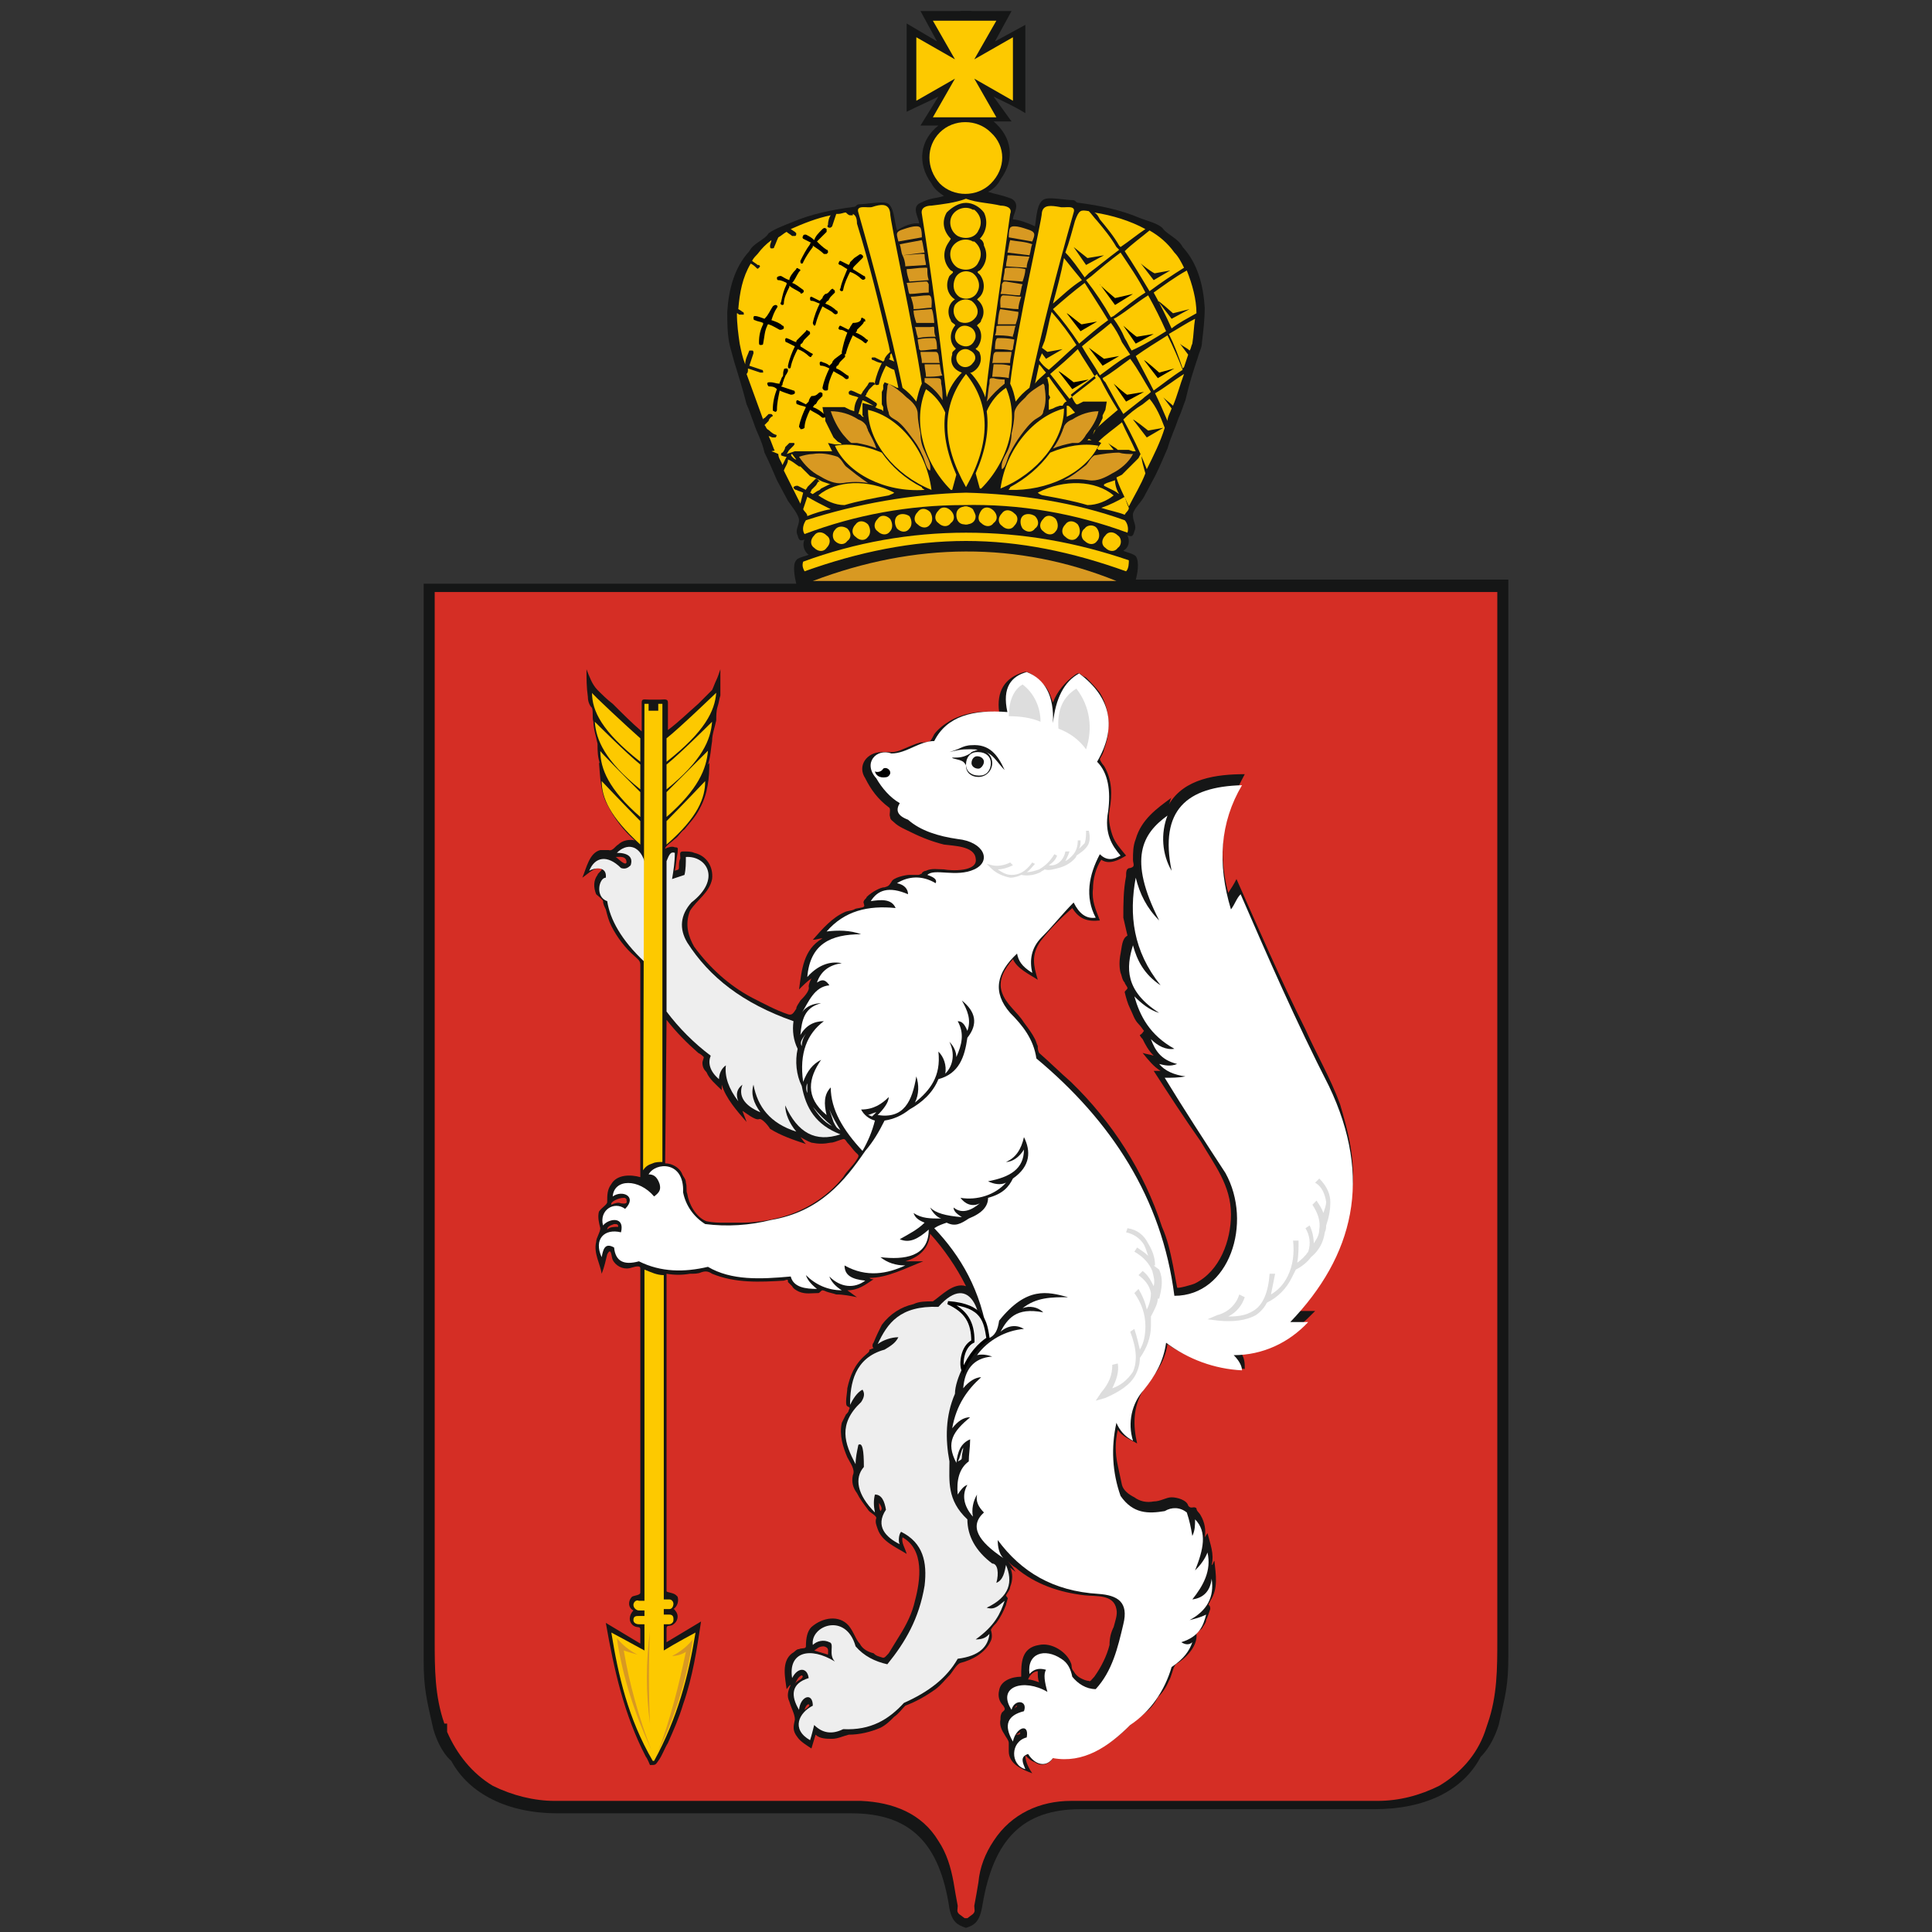
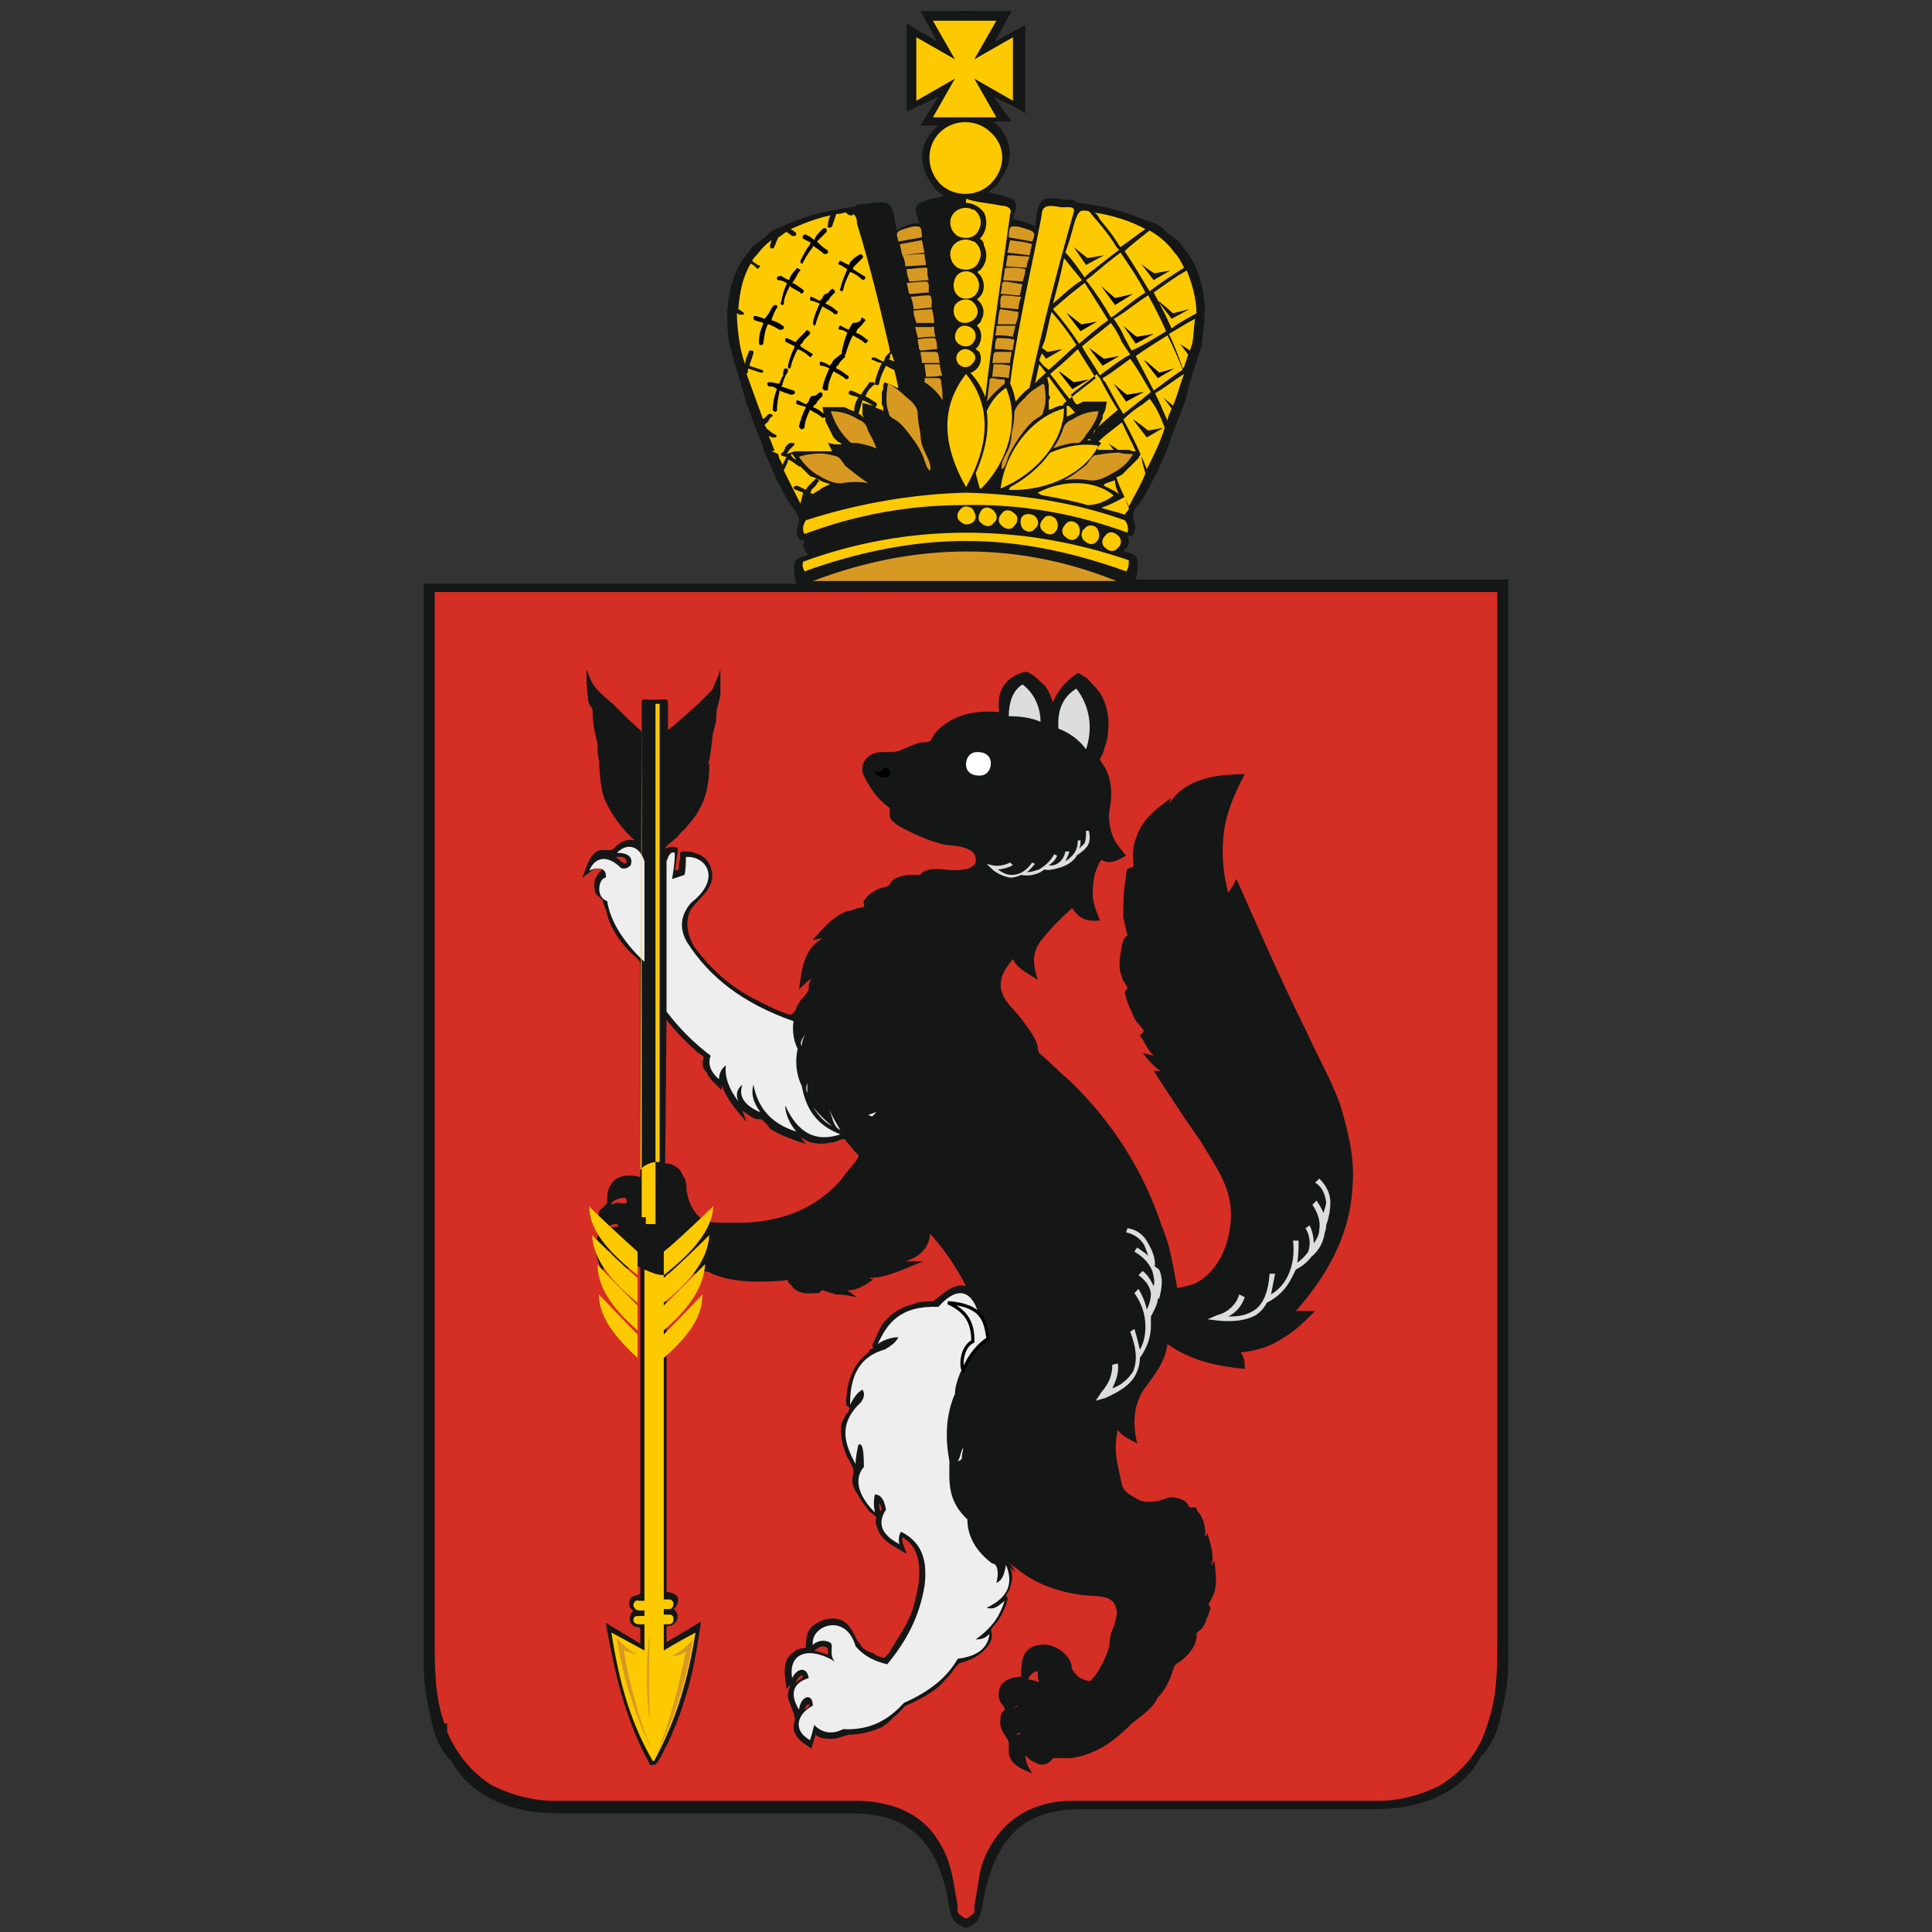
<svg xmlns="http://www.w3.org/2000/svg" id="Layer_1" x="0" y="0" version="1.1" viewBox="0 0 140 140" xml:space="preserve">
  <rect x="0" y="0" width="140" height="140" fill="#333333" stroke="none" />
  <style>.st0{fill:#151616}.st1{fill:#d89922}.st2{fill:#fdc900}.st4{fill:#fff}.st5{fill:#eee}</style>
  <path d="M71.2 138c.8-4.7 2.9-6.9 7.1-6.9h21.3c3.6 0 6.4-1.3 7.7-3.8 0 0 .8-.7 1.3-2.3.5-2.2.7-2.9.7-5V42h-27c.1-.3.3-1.3 0-1.7-.2-.2-.8-.3-.9-.4.4-.2.5-.7.3-1.1.3.1.4.1.5-.3.2-.4-.1-.7-.1-1.1-.1-.4.6-1 .8-1.4l.8-1.5c.3-.6.6-1.3.9-2 .3-1 .5-1.3.8-2.2.2-.4.3-.8.5-1.3.3-1.3.6-2.2.9-3.1.1-.4.3-.7.3-1.1.1-.8.2-1.7.2-2.5-.1-1.6-.5-3.2-1.6-4.4-.3-.6-1.1-.9-1.4-1.3-.3-.4-1.2-.6-1.7-.8-1.4-.6-2.9-.9-4.4-1.1-.3 0-.2-.2-.5-.2-.4 0-1.5-.2-1.9-.1-.7.1-.7 1.5-.8 2-.4-.2-1.2-.5-1.6-.5 0-.4.6-1.1-.1-1.5-.8-.3-1.1-.3-1.7-.5.4-.2.7-.5.9-.9 1.1-1.5.8-3.1-.5-4.2h1.3L72 7c.8.4 1.5.7 2.3 1.2V1.8L72.1 3 73.3.8h-3.7l.4 13.5v125.4c.6-.2 1-.4 1.2-1.7z" class="st0" />
  <path d="M70 139.7V14.3L70.4.8h-3.7L67.9 3l-2.2-1.3v6.4c.8-.4 1.5-.7 2.3-1.1l-1.3 2.1H68c-1.3 1-1.6 2.7-.5 4.2.2.4.6.7.9.9-.6.2-.9.1-1.7.5-.7.3-.1 1.1-.1 1.5-.4-.1-1.2.2-1.6.5-.2-.6-.2-1.9-.8-2-.4-.1-1.5.1-1.9.1-.3 0-.2.2-.5.2-1.5.2-3 .5-4.4 1.1-.5.2-1.3.5-1.7.8-.3.5-1.1.7-1.4 1.3-1.1 1.2-1.5 2.8-1.6 4.4 0 .8 0 1.7.2 2.5.1.4.2.7.3 1.1.3 1 .6 1.9.9 3.1.2.4.3.8.5 1.3.3.9.6 1.3.8 2.2.3.6.6 1.3.9 2l.8 1.5c.2.3.8 1 .8 1.4 0 .4-.3.7-.1 1.1.1.4.2.4.5.3-.2.4 0 .9.3 1.1-.2.1-.8.2-.9.4-.3.3-.1 1.3 0 1.7h-27v78c0 2 .2 2.8.7 5 .5 1.7 1.3 2.3 1.3 2.3 1.3 2.4 4.1 3.8 7.7 3.8h21.3c4.3 0 6.4 2.2 7.1 6.9.2 1 .6 1.2 1.2 1.4z" class="st0" />
  <path d="M81.1 32.8c-.6 0-1.2.1-1.8.2-.3.2-.4.5-.6.7-.5.4-1 .8-1.6 1.1.6-.1 1.2-.1 1.8 0 .6.1 1.2-.2 1.7-.5.6-.3 1.2-.8 1.5-1.4-.3 0-.7 0-1-.1zm-3.4-2.4c-.3.1-.5.3-.6.5 0 .1-.1.2-.1.3-.2.5-.4.9-.7 1.3.5-.2.9-.3 1.4-.4h.4c.2 0 .5-.4.6-.6.4-.5.8-1.1.9-1.7-.6 0-1.3.2-1.9.6zm-2-2.3c0-.1 0-.2-.1-.3-.5.3-1 .6-1.3 1-.3.3-.8.7-.8 1.2s-.1 1-.2 1.4c0 .4-.1.9-.3 1.3-.2.4-.5.8-.4 1.3.3-.1.4-.9.6-1.2.2-.4.5-.9.8-1.3.3-.4.6-.8 1-1.1.3-.2.6-.3.6-.6.2-.5.2-1.1.1-1.7zm-3.7-.7c-.3 0-.3 0-.3.4-.1.4-.1.9-.2 1.3.4-.5.8-.9 1.3-1.3v-.3c-.1 0-.5 0-.8-.1zm.3-1H72s-.1.8-.1.9c.3 0 .8 0 1.2.1 0-.3.1-.6.1-.9-.4-.1-.6-.1-.9-.1zm-.1-.9c-.3 0-.2.5-.3.8h1.3v-.1c0-.2.1-.5.1-.7h-1.1zm.1-1c-.2 0-.2.7-.2.8.4 0 .8 0 1.2.1l.1-.1c0-.2.1-.5.1-.7-.5-.1-.8-.1-1.2-.1zm.2-.9c-.2 0-.3 0-.3.1 0 .2 0 .4-.1.6.4 0 .8 0 1.3.1v-.1c.1-.2.1-.5.2-.7h-1.1zm0-1.2c-.1 0-.2.9-.2 1.1h1.3c.1-.3.2-.6.2-.9l-1.3-.2zm.2-1c-.3 0-.2.7-.2.9.4 0 .8.1 1.3.1 0-.3.1-.6.2-.9-.4 0-.8-.1-1.3-.1zm.2-1c-.2 0-.2 0-.3.2 0 .2 0 .4-.1.7.5 0 .9.1 1.4.1.1-.3.1-.6.2-.8l-1.2-.2zm.1-1c-.2 0-.2.1-.2.2 0 .2-.1.5-.1.7l1.4.1c.1-.3.2-.6.2-.9-.4-.1-.8-.1-1.3-.1zm.3-.9h-.2c-.1 0-.1 0-.1.1 0 .2-.1.4-.1.7l1.5.1c0-.3.1-.5.2-.8l-1.3-.1zm-.1-1.1c-.1.3-.1.6-.2.9l1.6.2c.1-.3.1-.6.2-.8-.5-.2-1.1-.2-1.6-.3zm1.2-.8c-.3-.1-.6-.2-.9-.2-.1 0-.2 0-.3.1-.1.2-.1.5-.1.7l1.7.3c.2-.5.3-.7-.4-.9z" class="st1" />
  <path d="M72.5 14.9c-.8-.2-1.7-.2-2.5-.5v.3c.5 0 1 .3 1.3.7.3.6.2 1.4-.3 1.9.2.1.3.3.3.5.3.6.2 1.3-.3 1.8-.3.1-.1.2 0 .3.4.5.4 1.3-.1 1.7l-.1.1c.5.4.6 1 .3 1.5 0 .2-.3.3-.3.4.4.4.4 1.1 0 1.6-.3.1.2.2.2.4.2.5 0 1.1-.6 1.4h-.1c.5.5.9 1.2 1.1 1.8.5-4.4 1.2-8.9 1.8-13.3.2-.5-.4-.6-.7-.6zM81 38.8c-.3-.3-.7-.3-.9 0-.3.3-.3.7 0 .9.3.3.7.3.9 0 .3-.2.3-.7 0-.9zm-1.5-.5c-.2-.3-.7-.3-.9 0-.3.2-.3.7 0 .9.3.3.7.3.9 0 .2-.2.2-.6 0-.9zm-1.4-.3c-.3-.3-.7-.3-.9 0-.3.3-.3.7 0 .9.3.3.7.3.9 0 .2-.2.2-.6 0-.9zm-1.6-.4c-.3-.3-.7-.3-.9 0-.3.3-.3.7 0 .9.3.3.7.3.9 0 .2-.2.2-.6 0-.9zm-1.5-.2c-.3-.2-.7-.2-.9 0-.2.2-.2.6 0 .9.3.3.7.3.9 0 .3-.2.3-.6 0-.9zm-1.5-.2c-.3-.3-.7-.3-.9 0-.3.3-.3.7 0 .9.3.3.7.3.9 0 .3-.3.3-.7 0-.9zM72 37c-.3-.3-.7-.3-.9 0s-.3.7 0 .9c.3.3.7.3.9 0 .3-.2.3-.6 0-.9zm3.2-1.3c.1.1.3.2.4.2 1.1.2 2.2.4 3.2.7.7 0 1.4-.3 1.9-.7-1.3-1.1-3.6-1.2-5.5-.2zm-2.3-7.6c-.6.4-1.1 1-1.4 1.7.2 1.4-.1 2.9-.8 4.5l.3 1.1h.1c2-2 2.8-5 1.8-7.3zm-.4 7.3c2.7-1.1 4.6-3.5 4.6-5.8-2.2.6-4.2 2.9-4.6 5.8zm3.6-2.6c-.8 1.1-1.8 1.9-2.9 2.5 0 .1-.1.1-.1.2 2.8.1 5.5-1.2 6.5-3.2-1.1-.2-2.3 0-3.5.5zm.7-17.8c-.6-.1-1.2-.2-1.3.4 0 .6-1.8 8.2-2.3 12.4.2.4.3.8.4 1.3.3-.4.6-.7 1-1 .9-4.2 2-8.5 3.2-12.7.2-.6-.7-.3-1-.4zm4.7 21c-.5.3-1.1.6-1.7.8.6.2 1.2.3 1.7.5.1-.2.3-.3.3-.5-.1-.2-.2-.5-.3-.8zm-11 .9c-.1-.1-.3-.2-.5-.2s-.3.1-.4.2c-.3.3-.3.7 0 .9.1.1.3.2.4.2.4 0 .7-.2.7-.6 0-.1-.1-.3-.2-.5z" class="st2" />
  <path d="M61.3 33.8c-.2-.2-.3-.5-.6-.7-.6-.2-1.2-.3-1.8-.2-.3 0-.7.1-1 .2.4.6.9 1.1 1.5 1.4.5.3 1.1.6 1.7.5.6-.1 1.2-.1 1.8 0-.6-.4-1.1-.8-1.6-1.2zm1.6-2.6c0-.1-.1-.2-.1-.3-.1-.2-.3-.4-.6-.5-.6-.4-1.3-.6-2-.6.2.6.5 1.2.9 1.7.1.1.4.5.6.6h.4c.5.1 1 .2 1.4.4-.1-.4-.4-.9-.6-1.3zm4.1 1.5c-.2-.4-.3-.8-.3-1.3-.1-.5-.2-1-.2-1.4 0-.5-.4-.9-.8-1.2-.4-.4-.8-.7-1.3-1-.1.1-.1.2-.1.3-.1.6-.1 1.3.1 1.8 0 .3.3.4.6.6.4.3.7.7 1 1.1.3.4.6.8.8 1.3.2.3.3 1.1.6 1.2.1-.5-.2-.9-.4-1.4zm1.2-4.9c0-.3 0-.4-.3-.4H67v.3c.5.3 1 .8 1.3 1.3 0-.3 0-.8-.1-1.2zm-.1-1.4H67c0 .3.1.6.1.9.4 0 .8 0 1.2-.1-.1 0-.2-.8-.2-.8zm0-.1c-.1-.2 0-.8-.3-.8h-1.1c0 .2.1.5.1.7v.1h1.3zm-.4-1.8c-.4 0-.8 0-1.2.1 0 .2.1.5.1.7l.1.1c.4 0 .8-.1 1.2-.1 0-.1 0-.8-.2-.8zm.1-.1c-.1-.2-.1-.4-.1-.6 0-.2-.1-.1-.3-.1h-1.1c.1.2.1.5.2.7v.1c.5-.1.9-.1 1.3-.1zm-.3-2l-1.3.1c0 .3.1.6.2.9h1.3c0-.1-.1-1-.2-1zm-.2-1c-.5 0-.9.1-1.3.1.1.3.2.6.2.9.5 0 .9-.1 1.3-.1 0-.2.1-.9-.2-.9zm0-.8c-.1-.2-.1-.2-.2-.2H67l-1.3.1c.1.3.1.6.2.8.5 0 .9-.1 1.4-.1v-.6zm-.1-1c0-.2 0-.2-.1-.2H67c-.5 0-.9.1-1.3.1 0 .3.1.6.2.9l1.4-.1c-.1-.3-.1-.5-.1-.7zm-.2-1.1c0-.1 0-.1-.1-.1h-.2l-1.3.1c.1.2.2.5.2.8l1.5-.1c0-.2-.1-.4-.1-.7zm-.2-1.1c-.5.1-1.1.2-1.6.3.1.3.1.6.2.8l1.6-.2c-.1-.3-.1-.6-.2-.9zm-.1-.9c-.1-.1-.2-.1-.3-.1-.3 0-.6.1-.9.2-.7.2-.5.4-.4.9l1.7-.3c0-.2 0-.5-.1-.7z" class="st1" />
-   <path d="M70 14.7v-.3c-.8.3-1.7.4-2.5.5-.3 0-.8.1-.7.6.7 4.4 1.3 8.9 1.8 13.3.2-.7.6-1.3 1.1-1.8-.6-.2-.9-.7-.7-1.3v-.1c0-.2.4-.3.2-.4-.4-.4-.4-1.1 0-1.6.1-.1-.3-.2-.3-.4-.3-.5-.2-1.2.3-1.5-.6-.4-.7-1.1-.4-1.7l.1-.1c.1-.1.3-.2 0-.3-.5-.5-.6-1.2-.3-1.8.1-.2.2-.3.3-.5-.5-.5-.7-1.2-.3-1.9.4-.4.9-.7 1.4-.7zM59.9 38.8c-.3-.3-.7-.3-.9 0-.3.3-.3.7 0 .9.3.3.7.3.9 0 .3-.3.3-.7 0-.9zm1.5-.5c-.3-.2-.7-.2-.9.1-.2.2-.2.6 0 .8.3.3.7.3.9 0 .3-.2.3-.6 0-.9zm1.5-.3c-.3-.3-.7-.3-.9 0-.3.3-.3.7 0 .9.3.3.7.3.9 0 .2-.2.2-.6 0-.9zm1.6-.4c-.3-.3-.7-.3-.9 0-.3.3-.3.7 0 .9.3.3.7.3.9 0 .2-.2.2-.6 0-.9zm1.4-.2c-.3-.2-.7-.2-.9 0-.2.2-.2.6 0 .9.3.3.7.3.9 0 .2-.2.2-.6 0-.9zm1.5-.3c-.3-.3-.7-.3-.9 0-.3.3-.3.7 0 .9.3.3.7.3.9 0 .2-.2.2-.6 0-.9zm1.5-.1c-.3-.3-.7-.3-.9 0-.3.3-.3.7 0 .9.3.3.7.3.9 0 .3-.2.3-.6 0-.9zm-9.6-1.1c.6.4 1.2.7 1.9.7 1-.3 2.1-.5 3.2-.7.2-.1.3-.1.4-.2-1.9-1-4.2-.9-5.5.2zm9.2-6c-.3-.7-.8-1.3-1.4-1.7-1 2.3-.2 5.3 1.8 7.3h.1l.3-1.1c-.7-1.6-1-3.1-.8-4.5zm-5.6-.2c0 2.3 1.9 4.7 4.6 5.8-.4-3-2.4-5.3-4.6-5.8zm3.9 5.6c-1.2-.6-2.2-1.5-2.9-2.5-1.2-.5-2.3-.7-3.4-.5.9 2 3.6 3.4 6.5 3.2-.1-.1-.2-.1-.2-.2zm-2.3-19.9c-.1-.7-.7-.6-1.3-.4-.3.1-1.2-.2-1 .4 1.2 4.2 2.3 8.4 3.2 12.7.4.3.7.6 1 1 .1-.4.2-.9.4-1.3-.6-4.1-2.3-11.7-2.3-12.4zm-6 20.6l-.3.9c.1.2.3.3.3.5.5-.2 1.1-.4 1.7-.5-.6-.3-1.2-.6-1.7-.9zm11.9.9c-.1-.1-.3-.2-.4-.2-.4 0-.7.2-.7.6 0 .4.2.7.6.7h.1c.2 0 .3-.1.4-.2.3-.2.3-.6 0-.9z" class="st2" />
  <path fill="#d52e25" d="M107.8 124.9c.7-2 .7-4 .7-6.1V42.9h-77v75.9c0 2.1 0 4.1.7 6.1h.2v.6c.7 1.6 1.8 3 3.3 3.9 1.4.7 3 1.1 4.5 1.1h22.2c2.3.1 4.4.9 5.6 2.9.6.9.9 1.9 1.1 3 .1.6.2 1.2.3 1.7 0 .3-.1.4.1.6l.4.3h.2l.4-.3c.2-.2.1-.3.1-.6.1-.5.2-1.1.3-1.7.1-1.1.5-2.1 1.1-3 1.3-2 3.4-2.9 5.6-2.9h22.2c1.6 0 3.1-.4 4.5-1.1 1.5-.9 2.7-2.2 3.3-3.9l.2-.6z" />
  <path d="M70.5 15.2c-.5-.3-1.2-.1-1.5.4-.3.5-.1 1.2.4 1.5.6.3 1.3.1 1.5-.4.3-.5.2-1.1-.3-1.5h-.1zm-.5 24c3.9 0 7.7.8 11.6 2.2.2-.2.2-.6.2-.8-3.8-1.3-7.7-2-11.8-2-4 0-8 .7-11.8 2.1-.1.3 0 .5.1.7 3.9-1.4 7.8-2.2 11.7-2.2zm11.7-.6c.1-.3 0-.7-.2-.9-3.6-1.3-7.6-1.9-11.5-2-3.9.1-7.9.8-11.6 2-.2.3-.3.7-.1 1 3.7-1.4 7.6-2.1 11.5-2.1 4.1-.1 8.1.6 11.9 2zM70 27.1c1.8 2.2 1.8 5 0 8.2-1.8-3.2-1.8-5.9 0-8.2zm-12 9.4l-1.2-2.4c.1-.3.3-.5.3-.8.3.1.5.3.8.5h.1l.1.1.2.2.2.2.2.2.3.1.2.1h.1-.2l-.3.3-.3.3c0 .1-.1.1-.1.2l-.6-.3c-.1 0-.2 0-.3.1 0 .1.1.2.2.2.2.1.3.1.5.2l-.2.8zm-1.3-2.8c-.1-.3-.3-.5-.3-.8.2.1.4.2.6.2l-.3.6zm-.5-.9c-.2-.4-.3-.8-.5-1.2.1 0 .2.1.3.1h.2c.1-.1.1-.2 0-.2-.3-.1-.4-.3-.6-.4-.1-.1-.1-.2-.2-.3l.3-.3c0-.1.1-.2.2-.3.1 0 .1-.1.1-.1l-.1-.1h-.2l-.3.3c-.1 0-.1.1-.1.1l-1.2-3.3c.1-.1.1-.2.1-.3v-.1l.9.3h.2c0-.1 0-.2-.1-.2l-.9-.3.3-.9c0-.1 0-.2-.1-.2h-.2c-.1.3-.3.6-.3 1-.2-.5-.3-1-.4-1.5-.1-.7-.2-1.4-.2-2.2.1 0 .1.1.2.1h.3c0-.1 0-.2-.1-.2-.1-.1-.3-.2-.3-.2.1-1.2.3-2.3.9-3.3.2.1.3.2.4.3.1.1.1.1.2 0s.1-.1 0-.2h-.1c-.1-.1-.3-.2-.4-.3.1-.2.3-.4.4-.5.3-.4.6-.7 1-1 0 .1-.1.3-.1.4 0 .1 0 .2.1.2s.2 0 .2-.1c.1-.2.2-.5.3-.7.2-.1.4-.3.6-.4.1.1.3.2.4.3h.2c.1 0 .1-.1.1-.2l-.1-.1-.3-.2c.9-.4 1.9-.8 2.9-1-.1.1-.2.4-.2.7-.1.1 0 .2.1.2s.1 0 .2-.1l.3-.9h.1c.3 0 .4-.1.6-.1.1.1.2.2.3.2h.2v-.1c.2.1.3.3.3.7.9 2.9 1.6 5.8 2.3 8.8l.1.5-.1.1c-.1.1-.2.2-.3.4 0 .1 0 .1-.1.2l-.6-.3h-.2c-.1.1 0 .2.1.2.2.1.4.2.6.2-.2.4-.4.9-.5 1.4 0 .1 0 .2.1.2s.2 0 .2-.1c.1-.5.3-.9.5-1.3.2.1.3.2.6.3.1.4.2.8.3 1.3H65l-.2-.1-.2-.1-.5-.2-.1.2v.3l-.1.2v.9l.1.2v.3l-.1-.1-.3-.1-.2-.1s.1 0 .1-.1c.1-.1 0-.2 0-.2-.3-.2-.6-.4-.8-.5 0 0 .1-.1.1-.2.1-.1.1-.2.2-.3l.3-.3c.1 0 .1-.1.1-.1l-.1-.1H63c-.1.1-.1.2-.2.3l-.3.4c0 .1-.1.1-.1.2-.3-.1-.4-.2-.7-.3-.1 0-.1 0-.2.1 0 .1 0 .2.1.2.2.1.4.1.6.2-.2.3-.3.6-.3 1l-.3-.1-.2-.1-.2-.1h-1.6l.1.6.1.2v.2l.1.2.1.2.1.2.1.2.1.2.1.2.2.2.1.1.2.1.1.1h-.5l-.5-.1.3.6h-2.7l-.6.2c.1-.1.1-.2.2-.3l.3-.3c.1-.1.1-.2 0-.2h-.3l-.3.3c0 .1-.1.3-.2.4-.1 0-.1.1-.1.2-.2-.1-.4-.2-.7-.3.4-.1.4 0 .3.1 0-.1 0-.1 0 0zm8.4-7.2l.2.6c-.2-.1-.3-.1-.4-.2.1 0 .1-.1.1-.2s0-.1.1-.2zm-1.3 3.8l-.8-.2v.9l.1.1h-.1l-.1-.1-.1-.1h-.1c.1-.3.2-.7.3-1 .3.1.6.3.8.4zm-5.9 3.5l.3.4c-.1 0-.2-.1-.3-.2-.1-.1-.1-.2 0-.2zm1.8 1.8l.2.1.2.1.3.1.3.1h-.1l-.2.1-.2.1-.2.1-.1.1-.2.1-.3.2c-.1 0-.1-.1-.2-.1 0 0 .1-.1.1-.2l.3-.3c.1-.1.1-.2.2-.3h.1l-.2-.2zM75 27.8c.1-.5.2-.9.3-1.4.2.2.3.4.5.6-.3.3-.6.5-.8.8zm7.1 2.6l1 1.3 1.2-.7-1.1.2s-1-.8-1.1-.8zm1.8-8.6l1 1.3 1.3-.7-1.2.3s-1-.9-1.1-.9zM82.6 19l1 1.3 1.2-.7-1.1.2c0 .1-1.1-.7-1.1-.8zm-4.8-1.1l.9 1.3 1.3-.7-1.2.2-1-.8zm-2.5 8.2l.2-.5.3.4 1.2-.7-1.1.2-.4-.3.2-.5c.2-.7.3-1.4.5-2.1.7.8 1.3 1.6 1.8 2.4-.7.6-1.3 1.2-2 1.8-.3-.2-.5-.4-.7-.7zm1-4.1c.3-1.1.6-2.2.8-3.3.4.5.8 1 1.3 1.6-.8.5-1.4 1.1-2.1 1.7zm.9-3.7c.3-.8.5-1.6.7-2.3.3-.8.4-.8 1-.7.2.2.4.5.6.7.5.6 1 1.2 1.4 1.9l.2.2c-.8.6-1.4 1.1-2.2 1.7l-.3.3c-.5-.7-.9-1.3-1.4-1.8zm2.1-2.9c1.3.2 2.6.6 3.7 1.2-.6.4-1.2.9-1.8 1.3l-.1-.1c-.4-.7-.9-1.3-1.4-1.9-.1-.2-.2-.4-.4-.5zm4 1.3c.7.4 1.3.9 1.8 1.6.3.3.5.7.7 1.1-.8.5-1.7 1.1-2.5 1.7-.6-1-1.2-2-1.8-2.9.5-.5 1.2-1 1.8-1.5zm2.7 2.9c.4 1 .7 2.1.7 3.1-.7.4-1.3.7-1.8 1.1-.4-.9-.8-1.7-1.3-2.6.7-.5 1.5-1.1 2.4-1.6zm.6 3.5c-.1.6-.1 1.2-.2 1.8-.1.2-.1.4-.2.5-.2-.2-.5-.3-.7-.5l.6.8-.3.9-.1.1c-.3-.9-.6-1.7-1-2.5.7-.4 1.3-.8 1.9-1.1zm-.8 4c-.3.8-.5 1.6-.8 2.3-.2-.2-.5-.4-.7-.6l.6.8c-.1.3-.3.6-.3.9-.3-.7-.6-1.4-.9-2 .7-.4 1.3-.9 2.1-1.4zM84.4 31c-.3 1-.8 2-1.3 3-.5-1.3-1.1-2.5-1.7-3.6.4-.4.9-.8 1.4-1.1l.5-.4c.5.6.8 1.3 1.1 2.1zM83 34.3c-.3.8-.8 1.6-1.2 2.4-.3-.7-.7-1.4-.9-2.1l.2-.1.2-.1.2-.2.2-.2.2-.2.2-.2.2-.2.2-.2.2-.4c0 .6.2 1.1.3 1.5zm-1.9 1.5l-.3-.2-.2-.1-.2-.1-.2-.1-.2-.1v-.1l.2-.1.3-.1.3-.1c0 .3.1.7.3 1zm1.2-3zm-.2-.1l-.3-.1H80.9h.1c-.2-.2-.5-.3-.7-.5l.4.5h-1.1l-.1-.1.3-.4-.2-.1c.5-.5 1.1-.9 1.7-1.4.3.7.7 1.4 1 2.1h-.2zm-3-.8h-.3l.1-.1.2.1zm.1-.4l.1-.2.1-.2.2-.2.1-.2.1-.2.1-.2v-.2l.1-.2.1-.2.1-.6h-1.7l-.2.1-.2.1H78c-.2-.2-.3-.5-.4-.7.6-.5 1.3-1 1.9-1.5 0 .1.1.2.2.3.4.8.8 1.5 1.3 2.3-.6.5-1.2 1-1.7 1.5l-.1.3zm-1.3-1.6l-.2.1-.2.1-.2.1v-.8h.1c.2.1.3.3.5.5zm-.9-.5h-.2l-.3.1-.2.1-.3.1V29l.1-.2-.1-.2v-.7l-.1-.5h-.1l.2-.1c.4.6.9 1.2 1.3 1.8-.1 0-.2.1-.3.3zm-.9-2.3c.5.6.9 1.2 1.4 1.8.6-.5 1.3-1 1.9-1.5-.4-.7-.9-1.4-1.3-2.1-.6.6-1.3 1.2-2 1.8zm9.6-.3c-.3-.8-.7-1.7-1.1-2.5-.8.5-1.6 1-2.3 1.5.4.8.9 1.7 1.3 2.5.7-.5 1.3-1 2.1-1.5zM84.5 24c-.4-.9-.8-1.7-1.3-2.6-.8.5-1.5 1.1-2.3 1.6l-.2.1c.3.4.6.9.8 1.4.2.3.3.6.5.9.9-.4 1.7-.9 2.5-1.4zM83 21.2c-.5-1-1.2-2-1.8-2.9-.8.6-1.4 1.1-2.1 1.7l-.4.3c.7.9 1.3 1.8 1.8 2.7l.2-.1c.8-.6 1.5-1.2 2.3-1.7zm-4.4-.7c-.8.6-1.5 1.2-2.3 1.9.7.8 1.3 1.6 1.9 2.5.7-.6 1.4-1.2 2.1-1.7-.6-1-1.2-1.9-1.7-2.7zm1.9 2.9c-.7.6-1.4 1.1-2.1 1.7.4.7.9 1.4 1.3 2.1.7-.5 1.3-1 2-1.4l.2-.1-.6-.9c-.2-.5-.5-1-.8-1.4zm1.4 2.6c-.7.5-1.3 1-2 1.4 0 .1.1.2.2.3.4.7.8 1.5 1.3 2.3.5-.4.9-.7 1.4-1.1.2-.2.4-.3.6-.5-.5-.8-.9-1.6-1.5-2.4zM69.2 4.3l-1.6-2.8h4.6l-1.6 2.8 2.8-1.6v4.6l-2.8-1.6 1.6 2.8h-4.6l1.6-2.8-2.8 1.6V2.7l2.8 1.6zm2.6 5.3c-1-1-2.7-1-3.7 0s-1 2.6 0 3.7c1 1 2.7 1 3.7 0 1.1-1.1 1.1-2.7 0-3.7zm-1.5 15.8c-.3-.2-.7-.1-.9.2-.2.3-.1.7.2.9.3.2.7.1.9-.2.3-.3.2-.7-.2-.9zm0-1.7c-.4-.2-.8-.1-1 .3-.2.4-.1.8.3 1 .4.2.8.1 1-.3.2-.3.1-.8-.3-1 .1 0 .1 0 0 0zm.1-1.9c-.4-.2-.9-.1-1.2.3-.2.4-.1.9.3 1.2.4.2.9.1 1.2-.3.3-.4.1-.9-.3-1.2zm.1-2c-.5-.3-1.1-.1-1.3.4-.2.5-.1 1 .3 1.3.5.3 1.1.1 1.3-.3.3-.5.1-1.1-.3-1.4zm0-2.3c-.5-.3-1.2-.1-1.5.4-.3.5-.1 1.2.4 1.5.6.3 1.3.1 1.5-.4.3-.5.2-1.1-.3-1.5h-.1z" class="st2" />
  <path d="M52.2 48.5c-.1.3-.2.6-.3.8-.1.2-.2.5-.3.7l-1 1c-.8.7-1.4 1.3-2.2 1.9v-2c0-.3-.3-.2-.6-.2h-.7c-.4 0-.6-.1-.6.2V53c-.7-.6-1.4-1.3-2.1-2-.4-.3-.8-.7-1.1-1-.4-.4-.6-1-.8-1.5 0 .7 0 1.3.1 2 0 .3.1.6.3.8.1.3 0 .7.1 1 0 .5.2 1.1.3 1.6 0 .5 0 1 .2 1.5 0-.1-.1-.1-.1-.2.1 1.1.1 2.2.6 3.1.5 1 1.2 1.9 2 2.6-.4-.1-.9 0-1.2.3-.2.1-.4.5-.7.4h-.6c-.8.2-1 1.3-1.3 2 .3-.2.7-.6 1.1-.7.1 0 .3 0 .3.1s-.3.3-.3.4c-.3.4-.3.9-.1 1.4.1.1.5.4.5.5 0 .2.1.4.2.6.1.4.2.8.4 1.2.4.8 1 1.6 1.7 2.2.2.2.4.3.4.6v15.4c-.7-.2-1.7-.2-2.1.5-.3.4-.3.8-.3 1.3 0 .2-.4.4-.6.7-.1.4 0 .8.1 1.2 0 .3-.3.7-.3 1-.2.8.3 1.6.4 2.3.2-.5.3-1 .4-1.4.3-.6.3.2.4.4.2.4.7.7 1.2.6.1 0 .8-.3.8 0v23.5c0 .2-.4.2-.6.3-.3.3-.3.8.1 1-.3.3-.4.8 0 1.1.3.2.5 0 .5.3v1l-2.5-1.5c.6 3.4 1.3 6.6 2.9 9.7.1.1.3.6.3.6.4 0 .4 0 .6-.3.3-.4.4-.8.7-1.3.4-.9.8-1.8 1.1-2.8.7-2 1-4 1.3-6l-2.5 1.5v-1c0-.3.3-.1.5-.3.3-.2.4-.6.2-.9-.1-.1-.1-.2-.2-.2.3-.2.4-.6.3-.9l-.1-.1c-.2-.2-.7-.2-.7-.3v-23c.6.1 1.1.1 1.7 0 .3 0 .6 0 .8-.1.3-.1.5-.1.8.1 1.7.7 3.5.6 5.2.5.3-.1.3-.1.3.1l.3.3c.1.2.3.3.5.4.5.2.9.1 1.4.1.1 0 .2-.2.3-.2.1 0 .3.1.3.1.3.1.4.1.7.2.5 0 1 .1 1.5.2-.3-.2-.4-.3-.7-.5.8 0 1.3-.4 1.9-.8-.1 0-.2 0-.3-.1 1.3 0 2.6-.7 3.9-1.2h-1.3c1-.3 1.7-.9 1.8-2 1 1.1 1.9 2.4 2.6 3.8-.9-.3-1.8.7-2.4 1.1-.5 0-1 0-1.4.2-.9.2-1.7.7-2.3 1.5-.2.4-.4.8-.6 1.3-.1.1-.1.3 0 .4-.1 0-.2.1-.3.1 0 .2-.1.2-.3.4-.8.7-1.1 1.5-1.3 2.4 0 .3-.2 1.2 0 1.3.2.1.2.1.1.3 0 .1-.1.2-.2.3l-.3.6c-.2.9.1 1.8.4 2.5.2.4.6.9.4 1.3-.1.5 0 .9.3 1.3.2.4.5.8.8 1.2.1.2.6.4.6.6-.1.3 0 .5.1.8.3.9 1.3 1.3 2.1 1.8-.1-.4-.4-.8-.3-1.2 1.6.9 1.3 3.1.9 4.6-.2.9-.6 1.7-1.1 2.5l-.8 1.3c-.2.2-.3.4-.5.3-.3-.1-.4-.1-.6-.3-.4-.1-.8-.3-1-.7-.3-.3-.4-.8-.8-1.3-.7-.8-1.9-.6-2.7.1-.3.3-.4.8-.4 1.4 0 .2-.3.1-.5.2-.2 0-.3.2-.5.3-.8.6-.5 1.8-.4 2.6.1-.1.2-.3.3-.3-.2.4-.3.8-.1 1.2.1.4.4.9.4 1.3-.1.5-.2.8.2 1.3.2.3.7.6 1 .8.1-.3.2-.7.3-1 .3.3.8.3 1.2.3.4 0 .8-.2 1.2-.3.8 0 1.6-.2 2.3-.5.4-.2.7-.5 1-.8.3-.2.6-.6.8-.8.8-.3 1.5-.7 2.2-1.2.4-.3.7-.7 1-1 .2-.2.5-.8.8-.9.8-.2 1.8-.7 2.2-1.6.1-.2.1-.5 0-.8.1-.2.3-.4.4-.5.3-.4.5-.8.7-1.3 0-.1.1-.3.1-.4.1-.1-.1-.2-.1-.3.1-.2.3-.4.3-.6.2-.5.2-1 0-1.4l.4.3c-.2-.3-.4-.6-.6-.8.2.2.4.4.6.5 1.4 1.2 3.2 1.8 5 2 .8.1 2.1-.1 2.3 1 .1.4-.1.9-.2 1.3-.2.4-.3.8-.3 1.3-.2.8-.6 1.6-1.1 2.3-.2.2-.3.4-.4.3-.2 0-.4-.1-.6-.2-.2-.1-.4-.3-.5-.5-.2-.2-.1-.4-.2-.6-.3-.8-1.4-1.5-2.3-1.3-1.3.2-1.3 1.3-1.3 2.3-.7 0-1.5.3-1.6 1-.1.4 0 .8.3 1.1.2.3.1.3-.1.5-.1.2-.1.3-.1.5-.1.4.1.8.3 1.1.1.2.3.4.3.6v.6c0 .9.9 1.3 1.7 1.6-.2-.3-.5-.8-.5-1.3.2.2.4.4.7.5.4.3 1 .2 1.3-.3H77.6c.8-.1 1.6-.4 2.3-.8.7-.4 1.4-1 2-1.6.3-.3.8-.6 1.1-.9.4-.3.7-.7.9-1.1.3-.3.6-.7.8-1.2.2-.3.3-1 .5-1.2.7-.4 1.6-1.3 1.5-2.2 0-.1.3-.3.4-.4.1-.2.3-.4.3-.6.1-.2.2-.5.3-.8 0-.1 0-.2-.1-.3-.1 0 .1-.2.1-.3.6-.9.4-1.9.3-2.9-.1.1-.1.3-.2.3.2-.8-.1-1.5-.3-2.3l-.2.3c.1-.5 0-1.1-.3-1.6-.1-.2-.3-.3-.3-.5-.2-.2-.4.1-.6-.2-.1-.4-.8-.6-1.2-.6s-.8.3-1.3.3c-.5.1-1 0-1.4-.3-.4-.2-.8-.5-.9-.9-.1-.5-.2-.9-.3-1.4-.2-.9-.2-1.7 0-2.6.3.5.9.7 1.4 1-.3-1.3-.3-2.6.4-3.8.8-1.1 1.6-2 1.8-3.4 1.7 1.2 3.6 1.6 5.6 1.8 0-.4 0-.8-.3-1.2 1.1-.1 2.1-.4 3-1 .9-.5 1.7-1.3 2.4-2h-1.4c2.2-2.5 3.9-5.4 4.1-8.9.2-2.1-.3-4.1-.9-6.1-.7-1.9-1.7-3.6-2.5-5.4-1.8-3.6-3.4-7.3-5-10.9-.2.4-.4.7-.6 1-.4-1.5-.5-3-.3-4.5.2-1.4.8-2.8 1.5-4.1-2 0-4.4.3-5.5 2.2.1-.2.1-.4.2-.5-1.1.8-2.2 1.6-2.6 3-.2.5-.2 1-.2 1.5 0 .3.2.5-.2.6-.3 0-.3.3-.3.6-.2 1-.2 2-.2 3 .1.4.2.9.3 1.3-.4.2-.4.8-.5 1.3-.1.5-.1 1 0 1.4.1.2.1.5.3.7 0 .1.2.3.2.4 0 .1-.2.2-.2.3.1.4.2.8.4 1.2.2.4.3.8.6 1.1.2.2.3.4.4.5-.1.1-.1.2-.3.3 0 .1.2.3.2.3.2.4.4.8.8 1.2-.3-.1-.5-.1-.8-.2.4.5.8 1 1.3 1.3h-.5c1.1 1.7 2.2 3.4 3.4 5.1 1 1.7 2.2 3.2 2.2 5.3 0 1.9-.8 4.1-2.6 5-.2.1-1.3.4-1.3.3-.1-.5-.2-1.1-.3-1.6-.2-1-.4-1.9-.8-2.8-1.3-4-3.6-7.6-6.6-10.5-.8-.7-1.5-1.4-2.3-2.1-.1-.2-.1-.3-.1-.5-.1-.2-.1-.3-.2-.5-.2-.4-.5-.8-.8-1.2-.5-.8-1.3-1.3-1.6-2.2-.3-.9.2-1.7.8-2.4.3.7 1.2 1.1 1.8 1.5-.3-1-.5-1.8.2-2.8.7-.9 1.5-1.7 2.3-2.4.5.8 1.1 1 2 .9-.3-.8-.6-1.4-.5-2.3 0-.7.2-1.5.6-2.1.6.4 1.3 0 1.8-.3-.4-.5-.8-.9-1-1.5-.2-.6-.3-1.2-.2-1.8.2-1.1.2-2.2-.4-3.2-.1-.1-.3-.4-.3-.5.1-.2.3-.5.3-.7.2-.5.3-1 .3-1.4.1-.9-.1-1.9-.6-2.7-.3-.4-.7-.8-1-1.1l-.2-.1c-.3-.2-.3-.3-.6-.1-.7.5-1.3 1.2-1.6 2-.2-.5-.3-1-.8-1.4-.3-.3-.9-.9-1.3-.8-1.4.4-2 1.4-1.8 2.9-1.2-.1-2.4 0-3.5.6-.5.3-.9.6-1.2 1-.1.2-.2.4-.3.5-.2.1-.5.1-.7.1-.4.1-.8.3-1.3.5-.2.1-.5.2-.8.2h-.7c-1.1 0-1.8 1-1.2 1.9.4.8.9 1.5 1.7 2.1.2.1 0 .5.1.7 0 .2.2.3.3.4.3.3.8.5 1.2.7.8.4 1.6.7 2.4.9.7.1 2.2.1 2.3 1 .2 1-1.8.9-2.3.8-.4 0-.9-.1-1.3.1-.1 0-.3.1-.3.2-.2.1-.2.1-.3.1h-.6c-.3 0-1.2.2-1.3.5-.2.3-.2.3-.5.4-.2 0-.4.1-.6.2-.2.1-.5.3-.7.5 0 .1-.2.2-.2.3-.1.1.1.3 0 .4-.1.1-.6.1-.7.2-.2.1-.5.1-.7.2-.9.4-1.6 1.2-2.3 2 .3 0 .4-.1.7-.1-1.4.8-1.5 2.3-1.7 3.7.3-.3.6-.6.9-.8-.1.2-.2.4-.2.6.1.3-.4.8-.6 1-.1.2-.3.4-.3.6-.2.3-.3.5-.6.4-.9-.3-1.8-.8-2.6-1.2-1.7-.9-3.1-2.2-4.2-3.7-.4-.7-.7-1.6-.3-2.6.5-.8 1.4-1.3 1.6-2.3.1-.9-.4-1.7-1.3-1.9-.2-.1-.5-.1-.8-.1-.3 0-.2.2-.2.5-.1.2-.1.4-.1.6 0 .3-.1.2-.3.3.1-.4.1-.8.2-1.3 0-.3.1-.4-.2-.4-.2-.1-.5 0-.7.1 0-.2.5-.5.7-.7.3-.2.4-.5.7-.7.4-.5.8-.9 1.1-1.5.6-1.1.7-2.2.7-3.4 0 .1 0 .1-.1.2.2-.6.2-1.1.3-1.7 0-.5.2-1 .3-1.5 0-.3 0-.7.1-1 .1-.3.1-.5.2-.8v-1.9zm-7.6 13.6c.3 0 .8-.1.8.4-.1.3-.7-.4-.8-.4zm3.7 11.8c.7.9 1.5 1.7 2.3 2.4.2.1.3.2.4.3 0 .1-.1.3-.1.4 0 .3.1.5.3.7.2.5.7.9 1.1 1.3v-.4c.3 1 1.1 1.9 1.8 2.7-.1-.3-.2-.5-.3-.8.2.1.9.7 1.2.6.2-.1.7.5.8.7.8.5 1.7.8 2.6 1.1-.2-.2-.3-.4-.4-.5.2.1.5.3.8.4.5.1.9.1 1.4 0 .2 0 .4-.1.7-.2.3-.1.3-.1.5.2.2.2.4.5.6.7.2.2.3.2.1.5-.3.5-.7.8-1 1.3-1.2 1.5-3 2.6-4.9 3-.8.2-1.7.3-2.5.3h-1.2c-.4 0-.8 0-1.3-.1-.8-.3-1.3-1.3-1.4-2-.1-.2 0-.5-.1-.8 0-.3-.2-.4-.3-.7-.2-.4-.7-.7-1.2-.7l.1-10.4zm-3.1 12.9c.1 0 .1 0 .2.1v.1c.1.3-.3.2-.4.2-.2-.1-.5 0-.7.1-.1-.2.5-.5.9-.5zm-.7 1.9c.2 0 .3 0 .3.2-.3 0-.6 0-.8.2 0-.2.2-.3.5-.4zm19.2 20.2c.1.2.3.4.1.6-.1-.2-.1-.4-.1-.6zm-4 10.4c.4.1.3.3.3.6l-1-.3c.2-.1.3-.3.7-.3zm15.5 1.8c0 .3 0 .6.1.8-.3-.1-.6-.2-.8-.2.1-.3.4-.6.7-.6zm-17.1.3c.2.1-.1.3-.1.3-.2.1-.3.2-.4.3.1-.1.2-.5.5-.6zm.5 2.1c.2.1-.3.4-.3.4s.1-.4.3-.4zm15.1.1c0 .1-.1.1-.2.2.1-.1.1-.2.2-.2zm.2 1.9c.1.2-.1.2-.3.2.2-.1.3-.1.3-.2z" class="st0" />
-   <path d="M90 56.9c-1.6 2.7-1.8 5.7-.8 9 .3-.4.4-.8.7-1.1 2 4.6 4 9.2 6.4 13.9 3.2 6.7 1.8 12.3-2.8 17.1h1.3c-1.4 1.5-3.3 2.4-5.4 2.4.4.4.6.8.6 1.1-2-.1-3.9-.8-5.5-2-.2 1.4-.8 2.4-1.6 3.4-.9 1-1.2 2.4-.8 3.7-.6-.3-1-.8-1.2-1.3-.4 1.8-.3 3.6.3 5.3.9 1.3 2 1.3 3.2 1.1.5-.3 1.1-.3 1.6.1.2.6.3 1.1.4 1.7.2-.4.2-.8.2-1.2.9.9.6 2.2 0 3.7.4-.4.7-.8.9-1.3.3 1.3-.3 2.4-1.1 3.4.8-.1 1.3-.6 1.4-1.5.2 1.3-.3 2.3-1.6 3 .4-.1.8-.2 1.2-.4-.2.8-.5 1.6-1.8 2 .3.2.6.2.8 0-.2.6-.6 1.2-1.5 1.8-.5 1.7-1.5 3.2-3 4.2-1.6 1.6-3.4 2.8-5.6 2.4-.5.7-1.3.5-1.8-.3-.6.2-.4.6-.2 1.1-1.1-.3-1.1-2 .1-2.3.2-1.1-.8-.7-1 .3-.7-1.2-.4-1.9.8-2.2.3-.8-.7-.9-.9-.1-1.1-1.7.9-2.3 2.6-1.3-.2-.7-.3-1.3-.1-1.6-.7-.2-1 .1-1.2.3-.2-1.5 1.1-1.9 2.3-1.1.5.3.7.8.8 1.3.4.5 1 .9 1.7.9 1.2-1.3 1.6-3 2-4.7.4-1.6-.4-2.1-1.8-2.2-3.3-.2-5.6-1.6-7.3-3.9 0 .5.1 1 .4 1.3-1.8-1.2-2.5-2.3-1.4-3.3-.4-.4-.6-.8-.5-1.3-.3.5-.4 1.1-.3 1.6-.7-.8-.8-1.6-.4-2.3-.3.1-.5.4-.7.7-.1-1 .1-1.9.8-2.4 0-.5.1-1 .1-1.6-.7.3-.9.9-1 1.7-.8-1.5-.2-2.3 1-3.3-.5 0-.9.3-1.3.8.3-1.7 1.1-2.8 2.1-3.7-.4 0-.9.3-1.3.8.1-1.3.7-2.2 2.1-2.3-.3-.1-.7-.2-1.1-.1.8-1.1 2.1-1.8 3.4-1.9-.5-.3-1.1-.3-1.7.2.5-.9 1.1-1.8 3.1-1.4-.4-.4-1-.5-1.5-.3 1-.8 2.1-.8 3.3-.8-1.5-.4-3-.8-5 1.7-.1.7-.3 1.1-.8 1.3-.5-3.5-2-6-3.9-8 .3-.2.6-.3.9-.4.6.3 1 .1 1.6-.3 1-.4 1.4-.9 1.4-1.5 1.1-.3 1.5-.8 1.8-1.4 1.3-.9 1.3-2 .8-3-.2.9-.6 1.5-1.3 1.8.5 0 1-.4 1.3-.9 0 1.4-1 2-2.6 2.3.4.2.9.3 1.3.1-.8.9-2.1 1.3-3.3 1.1.3.4.8.7 1.4.4-.6.5-1.3.8-1.9.3 0 .3.3.5.6.7-1.2-.1-1.9-.3-2.3-.7.2.4.5.7.8.8-.8 0-1.4 0-2-.4.1.3.3.5.8.7-.5.5-1.1.8-1.8 1.2.7.3 1.3 0 2.1-.7 0 2-1.8 2.2-3.5 2 .5.4 1.1.6 1.8.6-1.3.6-2.8.9-4.4 0 0 .7.5 1 1.5 1.1-.8.6-1.8.5-2.6-.3.1.3.4.7.9 1-1 0-1.9-.4-2.6-1.1.1.3.3.6.8 1-.8 0-1.7-.1-1.9-.9-2.2.2-4.3.3-6-.7-1.7.4-3.4.4-5-.4-1.1.3-1.7 0-1.8-1-.7-.4-.8.2-.9.7-.6-1.3.2-2.1 1.4-1.8.3-1.2-.9-1-1.3-.5-.3-1.1.8-1.8 1.6-1.2.9-.9-.2-1.4-.9-.9.1-1.3 1.9-1.3 3 0 .4-.3.5-.5.4-.9-.2-.6-.5-.7-.8-.7.5-.9 2.6-1 2.5 1.3.2 1 .8 1.8 1.6 2.3 1.6.2 3.2.1 4.8-.3 3.5-.6 5.3-2.8 6.8-5 .6-.7 1-1.4 1.4-2.2.7-.1 1.3-.4 1.8-.8.9-.5 1.7-1.2 2.1-2.2 1.5-.4 1.9-1.6 2.1-3 .8-1 .6-1.9-.4-2.7.4.7.7 1.4.4 2.2-.2-.5-.4-.7-.7-.7.5.9.3 1.7-.1 2.6 0-.4-.2-.8-.5-1.1.4.8.3 1.7-.3 2.3.1-.6-.1-1.2-.5-1.6.2 1.8-.6 2.8-1.7 3.7.3-.6.3-1.3.1-1.9-.3 1.8-.9 3.1-2.8 2.8.4-.4.8-.9.8-1.3-.5.5-1.1.9-2 .9.2.4.6.7 1 .8-.2.8-.5 1.5-.9 2.2-1.4-1.5-2.3-3-2.3-4.6-.5.5-.5 1.2-.3 2-1.6-1.3-1.3-2.7-.4-4-.6.3-1 .8-1.3 1.6-.3-2.1.3-3.5 1.5-4.4-.7 0-1.3.3-1.7 1 .1-1.1.3-2 1.5-2.3-.5 0-1.1.2-1.4.7.5-.8.9-1.9 2-2-.4-.6-.7-.3-.9-.2.3-.9 1-1.3 1.8-1.4-.9-.2-1.8.2-2.5 1 .2-2.4 1.7-3.1 3.9-3.1-.8-.3-1.7-.3-2.5-.2 1.3-1.5 3-1.9 5-1.7-.3-.7-1.1-.6-1.8-.5.5-.8 1.3-1.1 2.7-.5 0-.4-.3-.7-.8-.8.8-.5 1.8-.6 2.8 0 .1-.2 0-.4-.6-.6.5-.5 2.1.2 3.4-.4 1.3-.6.7-2-1.2-2.2-1.4-.2-2.7-.6-3.6-1.4-.8-.3-.9-.7-.6-1.2-.7-.4-1.3-1.1-1.7-1.8-1-1.1 0-2.2 1.1-1.8 1.1 0 2-.9 3.1-.9.9-1.8 2.8-2.3 5.3-2.1-.4-1.8.3-2.6 1.4-2.9 1.3.5 2 1.7 1.9 3.7.2-1.8.8-3 1.9-3.6 2.4 1.8 2.7 4 1.3 6.4.8.8 1 2.1.8 3.6-.3 1.6.3 2.5.9 3.2-.5.3-1 .4-1.5-.1-.8 1.5-1.1 3.1-.3 4.6-.7.1-1.2-.3-1.6-1.1-.8.8-1.5 1.7-2.3 2.5-.8.8-.9 1.7-.7 2.6-.8-.5-1-.9-1.1-1.4-1.5 1.4-1.8 2.8-.5 4.3.9.9 1.7 1.9 1.9 3.3 5.4 4.5 9.1 10.1 10 17.2 4 0 5.7-5.3 3.7-8.9-1.5-2.3-3-4.6-4.4-6.9.5 0 1 0 1.5-.1-.8-.1-1.5-.4-1.9-.9.4.1.8.2 1.3 0-1.2-.3-1.6-1-1.9-1.8.5.5 1.1.8 1.7.7-1.8-1-2.5-2.4-2.9-3.8.5.5 1.1 1 1.8 1.2-2.5-1.6-2.4-3.3-1.9-4.9.3 1.1.8 2.1 2 2.9-2-2.5-2.3-5.1-1.8-7.8.3 1.2.8 2.2 1.7 3.1-2.3-4.5-1.2-6.3.6-7.6-.5 1.3-.4 2.8.3 4C84 58.7 86 57 90 56.9z" class="st4" />
  <path d="M60.9 82.2c-1.8-.7-2.5-1.9-2.8-3.5-.4-.8-.5-1.8-.3-2.7-.3-.6-.4-1.3-.3-2-3.7-1.3-6.1-3.2-7.7-5.7-.6-1-.5-2 .3-2.9 2.2-1.7 1.1-3.4-.4-3.3 0 .4 0 .9-.1 1.3l-.9.3c.1-.6.2-1.2.2-1.9-.3-.1-.4.1-.6.6v10.9c.9 1.2 2 2.3 3.2 3.2-.2.5-.1 1.1.6 1.7 0-.4.2-.8.5-1-.1.8.2 1.7.9 2.6-.2-.5-.1-.9.3-1.2-.3.8.1 1.5 1.3 2-.5-.7-.7-1.3-.5-2 .3 1.6 1.2 2.8 3.1 3.4-.5-.6-.8-1.3-.8-1.9.9 2 2.2 2.7 4 2.1zM46.7 69.7v-7.3c-.4-1.2-1.3-1.3-2-.6.8 0 1.2.3 1 .9-.2.2-.4.3-.7.2-1-1-1.9-.8-2.3.2.3-.2 1.3-.4 1.2.5-.5 0-.8 1.4.1 1.7.2 1.3 1 2.8 2.7 4.4zM68 94.7c2.4-2.7 3.3.8 3 2.4-.8 1-1.8 2.8-1.8 3.9-.7 1.6-.7 3.3-.4 4.9 0 1.4-.2 2.8 1.3 4.2 0 1.2.6 2.3 1.8 3.2.4 0 .5.7.3 1.4.5-.2.6-.8.7-1.3.5 1.2.3 2.3-1.4 3.1.6.2.9-.2 1.3-.5-.3.9-.7 1.8-2.1 2.8.6 0 .8-.2 1-.4-.1.9-.7 1.6-2.3 1.8-.8 1.4-2.1 2.4-3.9 3.2-1.1 1.2-2.4 2-4.4 1.9-.8.4-1.5.3-2.1-.3-.1.4-.2.8-.3 1.1-1.4-.8-.8-2 .2-2.5 0-1-.9-.7-1 .3-.6-1-.6-1.9.7-2.3-.1-.8-.8-.8-1.2 0-.3-1.9 1.3-2.3 3.1-1.2-.5-.5 0-1.3-.4-1.4-.4-.2-.9-.1-1.2.2-.2-1.4 2.4-2.4 3.1.1.6.7 1.4 1.1 2.3 1.3 1.3-1.6 2.3-3.3 2.7-5.7.2-1.7-.1-3.1-1.7-3.9-.2.2-.2.8-.1.9-1-.5-1.8-1.3-1-2.5-.1-.6-.3-1.1-.8-1.1-.1.4-.1.8 0 1.3-1.3-1.3-1.5-2.5-.8-3.3 0-1.2-.1-1.8-.4-1.6-.1.5-.2.9-.2 1.4-.8-1.5-1.3-2.9.4-4.5.2-.3.3-.6.1-.9-.4.2-.7.7-.9 1.1 0-1.5.3-3.4 2.5-4 .5-.3.8-.5 1-.9-.5 0-1.1.2-1.5.5.7-1.5 1.6-2.8 4.4-2.7z" class="st5" />
  <path fill="#ddd" d="M81 98.8c.1.6-.1 1.2-.4 1.8.6-.2 1.1-.6 1.5-1.2.3-.7.3-1.6-.2-2.9l.3-.2c.2.6.3 1.1.4 1.5.3-.5.4-1.1.4-1.7 0-.9-.3-1.7-.8-2.4l.3-.3c.3.5.5 1 .6 1.5.2-.4.3-.8.3-1.2-.1-.6-.5-1-.9-1.3l.3-.3c.4.3.6.7.8 1.1.1-.4 0-.7-.1-1.1-.2-.5-.6-1-1.3-1.4l.2-.3c.3.2.6.4.8.6-.1-.3-.2-.6-.3-.8-.3-.5-.8-.8-1.3-.9l.1-.3c.7.1 1.2.5 1.5 1.1.3.5.5 1 .5 1.6h-.1l.4.3c.3.7.2 1.3 0 2.1h-.1c0 .4-.3.9-.5 1.3v.7c0 .8-.3 1.6-.8 2.3 0 .4-.1.8-.3 1.2-.4.8-1.3 1.3-2.2 1.7l-.7.2.4-.6c.6-.7.8-1.3.8-2l.4-.1zm-3-48.9c1 1.3 1.2 2.9.7 4.4-.5-.7-1.2-1.2-2-1.5-.1-1.3.3-2.3 1.3-2.9zm-4.9 2c.8 0 1.6.1 2.3.4 0-1.1-.5-2.1-1.3-2.7-.7.4-1 1.3-1 2.3zm.3 10.8c-.4.2-.8.3-1.1.3.3.2.6.4 1 .4.5 0 1-.2 1.5-.9l.2.1c-.2.2-.4.5-.6.6.3 0 .6-.1.9-.2.5-.3.8-.6 1.1-1.1l.2.1c-.1.3-.3.5-.6.7.6.1 1.1-.4 1.2-1h.3c-.1.3-.2.5-.3.7.2-.1.3-.2.5-.4.3-.3.4-.7.4-1.1h.2c0 .2 0 .4-.1.6l.4-.4c.1-.3.1-.6.1-.9h.2c.1.4.1.8-.1 1.1-.2.3-.5.5-.8.7 0 .1-.1.2-.2.3-.3.3-.7.5-1.1.6-.4.1-.7.2-1 .1-.1.1-.2.1-.3.2-.4.2-.9.3-1.4.2-.2.1-.5.2-.8.2-.5-.1-1-.3-1.4-.7l-.3-.3.4.1c.4.1.9 0 1.3-.2l.2.2zM90.2 94c-.2.6-.6 1.1-1.2 1.4.8 0 1.3-.1 1.8-.4.7-.4 1.1-1.3 1.2-2.7h.4l-.3 1.5c.5-.3.9-.7 1.2-1.3.4-.8.5-1.7.4-2.6h.4c0 .5 0 1.1-.1 1.6.3-.2.6-.5.8-.8.2-.6.1-1.2-.2-1.7l.3-.2c.2.4.3.9.3 1.3.2-.3.4-.6.4-1 .1-.6-.1-1.2-.5-1.8l.3-.3c.2.3.4.6.5.9.1-.3.2-.6.2-.8-.1-.6-.3-1.1-.8-1.4l.3-.3c.6.6.8 1.2.8 1.7 0 .6-.1 1.1-.3 1.7v-.1c0 .2 0 .4-.1.6-.1.7-.4 1.3-1 1.8-.3.4-.7.7-1.1.9l-.3.6c-.4.8-1 1.4-1.8 1.8-.2.4-.5.7-.8.9-.7.4-1.7.5-2.7.4l-.8-.1.7-.3c.8-.2 1.4-.8 1.6-1.5l.4.2z" />
-   <path d="M48.1 92.4v23.5h.4c.2 0 .3.2.3.3 0 .2-.1.4-.3.4h-.4v.4h.4c.2 0 .3.1.3.3v.1c0 .2-.2.3-.3.3h-.4v1.9c.8-.5 2.3-1.3 2.3-1.3-.5 3.1-1.3 6.2-3 9.3h-.1c-1.8-3.1-2.5-6.2-3-9.3 0 0 1.5.8 2.4 1.3v-1.9h-.4c-.2 0-.4-.1-.4-.3 0-.3.2-.3.4-.3h.4v-.4h-.4c-.2 0-.4-.2-.4-.4s.2-.4.4-.3h.4V92c.5.2.9.4 1.4.4zm.2-37.2c2.8-2.2 3.5-3.7 3.6-5 0 0-2.7 2.6-3.6 3.3v1.7zm0 6c2.3-2 2.8-3.4 2.8-4.6 0 0-1.8 1.9-2.8 2.9v1.7zm0-2c2.3-2 2.9-3.5 3-4.8l-3 3v1.8zm0-2c2.6-2.1 3.2-3.6 3.3-4.9 0 0-2.3 2.3-3.3 3.1v1.8zm-1.9-2c-2.8-2.2-3.5-3.7-3.5-5-.1 0 2.7 2.6 3.5 3.3v1.7zm0 6c-2.2-2-2.8-3.4-2.8-4.6 0 0 1.8 1.9 2.8 2.9v1.7zm0-2c-2.3-2-2.9-3.5-2.9-4.8-.1 0 1.9 2 2.9 3v1.8zm0-2c-2.6-2.1-3.2-3.6-3.3-4.9 0 0 2.3 2.3 3.3 3.1v1.8zm.3-6.2h.3v.5h.7V51h.3v33.2c-.2 0-.5 0-.7.1-.3.1-.5.2-.7.5l.1-33.8z" class="st2" />
+   <path d="M48.1 92.4v23.5h.4c.2 0 .3.2.3.3 0 .2-.1.4-.3.4h-.4v.4h.4c.2 0 .3.1.3.3v.1c0 .2-.2.3-.3.3h-.4v1.9c.8-.5 2.3-1.3 2.3-1.3-.5 3.1-1.3 6.2-3 9.3h-.1c-1.8-3.1-2.5-6.2-3-9.3 0 0 1.5.8 2.4 1.3v-1.9h-.4c-.2 0-.4-.1-.4-.3 0-.3.2-.3.4-.3h.4v-.4h-.4c-.2 0-.4-.2-.4-.4s.2-.4.4-.3h.4V92c.5.2.9.4 1.4.4zc2.8-2.2 3.5-3.7 3.6-5 0 0-2.7 2.6-3.6 3.3v1.7zm0 6c2.3-2 2.8-3.4 2.8-4.6 0 0-1.8 1.9-2.8 2.9v1.7zm0-2c2.3-2 2.9-3.5 3-4.8l-3 3v1.8zm0-2c2.6-2.1 3.2-3.6 3.3-4.9 0 0-2.3 2.3-3.3 3.1v1.8zm-1.9-2c-2.8-2.2-3.5-3.7-3.5-5-.1 0 2.7 2.6 3.5 3.3v1.7zm0 6c-2.2-2-2.8-3.4-2.8-4.6 0 0 1.8 1.9 2.8 2.9v1.7zm0-2c-2.3-2-2.9-3.5-2.9-4.8-.1 0 1.9 2 2.9 3v1.8zm0-2c-2.6-2.1-3.2-3.6-3.3-4.9 0 0 2.3 2.3 3.3 3.1v1.8zm.3-6.2h.3v.5h.7V51h.3v33.2c-.2 0-.5 0-.7.1-.3.1-.5.2-.7.5l.1-33.8z" class="st2" />
  <path d="M48.7 120c.6-.3 1.1-.7 1.5-1.2-.4 2.8-1.3 5.6-2.5 8.1.9-2.4 1.5-4.8 2-7.2-.3.2-.7.3-1 .3zm-1.6-1.8c-.3 2.2-.3 4.5 0 6.7-.1-2.2-.1-4.5 0-6.7zm-.9 1.7c-.6-.3-1.1-.7-1.5-1.2.4 2.8 1.3 5.5 2.5 8.1-.9-2.3-1.6-4.8-2-7.2.3.1.6.2 1 .3zM58.9 42.1c7.4-2.8 14.8-2.9 22 0h-22z" class="st1" />
  <path d="M70.9 54.3c.5 0 1 .4 1 1 0 .5-.4 1-1 1-.5 0-.9-.3-.9-.8 0-.1-.1-.2-.2-.3-.3-.2-.8-.2-.8-.3.5 0 .8 0 1.3-.3l.1-.1c.2-.1.3-.1.5-.2z" class="st0" />
  <path d="M70.9 54.5c.5 0 .9.3.9.8s-.3.9-.8.9h-.1c-.5 0-.9-.3-.9-.8s.3-.9.8-.9h.1z" class="st4" />
  <path d="M72.8 55.8c-.8-.8-.9-1.6-2.8-1.5-.4 0-.8.1-1.2.2.3-.1.6-.2.8-.3.2-.1.5-.2.8-.2 1.3-.1 1.9.7 2.4 1.8z" class="st0" />
-   <path d="M70.8 54.8c.3 0 .5.2.5.4s-.2.5-.4.5c-.3 0-.5-.2-.5-.4 0-.3.2-.5.4-.5z" class="st0" />
  <path d="M69.8 104.9c0 .2-.1.4-.1.7 0 .2-.1.2-.3.3.2-.3.2-.7.4-1zm-2.5-16.1c-.1 0-.1 0 0 0zm-3.5-7.6zm-.3-.6l-.3.3c-.1 0-.2-.1-.3-.1.3-.1.5-.2.6-.2zm-3.4-.2c.2.5.5 1 .8 1.5-.3-.2-.3-.2-.5-.6l-.3-.9zm-1.2-.2c.4.5.9 1 1.4 1.4-.6-.3-1-.8-1.4-1.4zm-.4-1.7v.7c-.1-.2-.1-.5 0-.7zm9.7-.6zm-9.8-3c-.2.3-.3.6-.3.9-.2-.3.1-.6.3-.9z" class="st5" />
  <path fill="#eee" stroke="#000" stroke-width=".237" d="M68.7 94.4c1.3.6 1.8 1.4 1.8 2.8-.8.4-.9 1.7-.7 2.1.5-1.2 1.2-1.9 1.8-2.3-.2-1.2-.3-2.4-2.9-2.6h0z" />
  <path d="M64 55.7c.3-.2.8.3.3.6-.4.1-.8 0-.9-.4.2.1.5 0 .6-.2zM79.7 20.6l1.1 1.5 1.3-.8-1.3.3s-1.2-1-1.1-1zM82.9 26.1l1 1.3 1.2-.7-1.1.3s-1-.9-1.1-.9zM80.7 27.8l.9 1.3 1.3-.7-1.2.2c0 .1-1-.8-1-.8zM76.7 26.9l1 1.3 1.2-.7-1.1.2s-1-.8-1.1-.8zM77.3 22.7l1 1.3 1.2-.7-1.1.2c0 .1-1-.8-1.1-.8zM78.9 25.2l1 1.3 1.2-.7-1.1.2-1.1-.8zM81.4 23.6l.9 1.3 1.3-.7-1.2.2c0 .1-1-.8-1-.8zM59.6 16.6c.1-.1.2-.1.3 0v.2l-.7.7c.2.2.4.4.7.6.1 0 .1.1.1.2l-.1.1h-.2c-.2-.2-.5-.4-.8-.6v.1c-.3.4-.5.7-.7 1.1 0 .1-.1.1-.1.1-.1 0-.1-.1-.1-.2.2-.4.4-.8.7-1.2 0-.1 0-.1.1-.1l-.6-.3s-.1-.1 0-.2c0-.1.1-.1.2-.1.2.1.4.2.6.4.1-.3.3-.5.6-.8zM59.3 28.5c.1-.1.2-.1.3 0v.2l-.3.3c-.1.1-.1.2-.2.3-.1 0-.1.1-.2.2.3.1.6.3.8.5.1 0 .1.1.1.2-.1.1-.2.1-.3 0-.2-.2-.5-.3-.8-.5-.2.4-.4.9-.4 1.3-.1.1-.2.1-.3.1 0-.1-.1-.1-.1-.2.1-.5.3-1 .5-1.4-.2-.1-.4-.1-.6-.2-.1 0-.1-.1-.1-.2s.1-.1.1-.1l.6.3.2-.2c0-.1.1-.3.2-.4.3 0 .4-.1.5-.2zM60.9 25.7c.1-.1.2-.1.3 0 0 0 .1.1 0 .2l-.3.3c-.1.1-.1.2-.2.3-.1 0-.1.1-.1.2.3.1.5.3.8.5.1 0 .1.1.1.2-.1.1-.2.1-.3 0-.2-.2-.5-.3-.8-.5-.2.4-.4.9-.4 1.3 0 .1-.1.1-.2.1s-.2-.1-.2-.2c.1-.5.3-1 .5-1.4-.2-.1-.4-.2-.6-.2-.1 0-.1-.1-.1-.2s.1-.1.1-.1c.2.1.4.1.6.3l.2-.2c0-.1.1-.2.2-.3l.4-.3z" />
  <path d="M62.4 23.1c0-.1.1-.1.2 0 .1 0 .1.1.1.2h-.1c0 .1-.1.2-.2.3l-.3.3c0 .1 0 .1-.1.2.3.1.6.3.8.5.1 0 .1.1.1.1l-.1.1c0 .1-.1.1-.2 0-.2-.2-.5-.3-.8-.5-.2.4-.4.9-.5 1.3 0 .1-.1.1-.2.1s-.1-.1-.1-.2c.1-.5.2-.9.4-1.4-.2-.1-.3-.2-.5-.2-.1 0-.2-.1-.1-.2 0-.1.1-.1.1-.1l.6.3c0-.1.1-.1.1-.2l.2-.3c.5 0 .6-.2.6-.3zM56.8 26.8c0-.1.1-.1.2-.1s.1.1.1.2l-.1.2c-.1.1-.1.2-.2.4 0 .1-.1.2-.1.4l-.1.1.9.3c.1 0 .1.1.1.2-.1.1-.2.1-.3.1-.3-.1-.6-.2-.8-.3-.1.5-.2.9-.2 1.4 0 .1-.1.2-.2.1-.1 0-.1-.1-.1-.1 0-.5.1-1 .3-1.5-.2-.2-.4-.2-.6-.2 0 0-.1-.1-.1-.2s.1-.1.2-.1c.3 0 .4.1.7.1v-.1c.1-.1.1-.3.2-.4s0-.2.1-.5zM58.4 24c0-.1.1-.1.2 0 .1 0 .1.1.1.2l-.1.1-.3.3c-.1.1-.1.2-.2.3-.1 0-.1.1-.1.2.3.2.5.3.8.5.1 0 .1.1.1.1l-.1.1c0 .1-.1.1-.2 0-.2-.2-.5-.4-.8-.5-.2.4-.4.8-.5 1.3 0 .1-.1.1-.1.1-.1 0-.1-.1-.1-.2.1-.5.3-1 .5-1.4l-.6-.3c-.1 0-.1-.1-.1-.2s.1-.1.1-.1c.3.1.4.2.7.3 0-.1 0-.1.1-.2l.3-.3.3-.3zM60.2 21c.1-.1.2-.1.2 0 .1 0 .1.1.1.2l-.3.3c-.1.1-.1.2-.2.3-.1 0-.1.1-.2.2.3.1.6.3.8.5.1 0 .1.1.1.2-.1.1-.2.1-.3 0-.2-.2-.5-.3-.8-.5-.2.4-.4.9-.5 1.3 0 .1-.1.1-.1.1s-.1-.1-.1-.2c.1-.5.3-1 .5-1.4-.3-.1-.4-.2-.6-.2-.1 0-.1-.1-.1-.2s.1-.1.1-.1l.6.3.2-.2c0-.1.1-.2.2-.3.2 0 .3-.2.4-.3zM62.2 18.5c.1-.1.2-.1.3 0 0 0 .1.1 0 .2l-.3.3-.3.3s-.1.1-.1.2c.3.2.5.3.8.5.1 0 .1.1.1.2-.1.1-.2.1-.3 0-.2-.2-.5-.4-.8-.5-.2.4-.4.8-.5 1.3 0 .1-.1.1-.1.1-.1 0-.2-.1-.1-.2.1-.5.3-.9.5-1.4-.2-.1-.3-.2-.5-.3-.1 0-.2-.1-.1-.2 0-.1.1-.1.1-.1l.6.3s.1-.1.1-.2l.3-.3.3-.2zM56 22.2c.1-.1.2-.1.2-.1.1 0 .2.1.1.2-.2.3-.3.6-.4.9.3.1.6.2.8.4.1 0 .1.1.1.2-.1.1-.2.1-.3.1-.2-.1-.5-.3-.8-.4-.1 0-.1.1-.1.1-.2.4-.2.8-.3 1.3 0 .1-.1.1-.2.1s-.1-.1-.1-.2c0-.5.1-.9.3-1.3v-.1c-.2-.1-.4-.1-.6-.2-.1 0-.1-.1-.1-.2s.1-.1.1-.1c.2 0 .4.1.7.2.3-.3.4-.6.6-.9zM57.7 19.5c0-.1.1-.1.2 0 .1 0 .1.1.1.1l-.1.1c-.2.3-.3.6-.5.8.3.1.5.3.8.5 0 0 .1.1 0 .2s-.2.1-.2 0c-.3-.2-.6-.3-.8-.5v.1c-.2.4-.4.8-.4 1.2 0 .1-.1.1-.1.1-.1 0-.2-.1-.1-.2.1-.5.2-.9.4-1.3v-.1c-.2-.1-.4-.2-.6-.2-.1 0-.1-.1-.1-.2.1-.1.2-.1.3-.1.2.1.3.2.6.3 0-.2.2-.5.5-.8z" />
</svg>